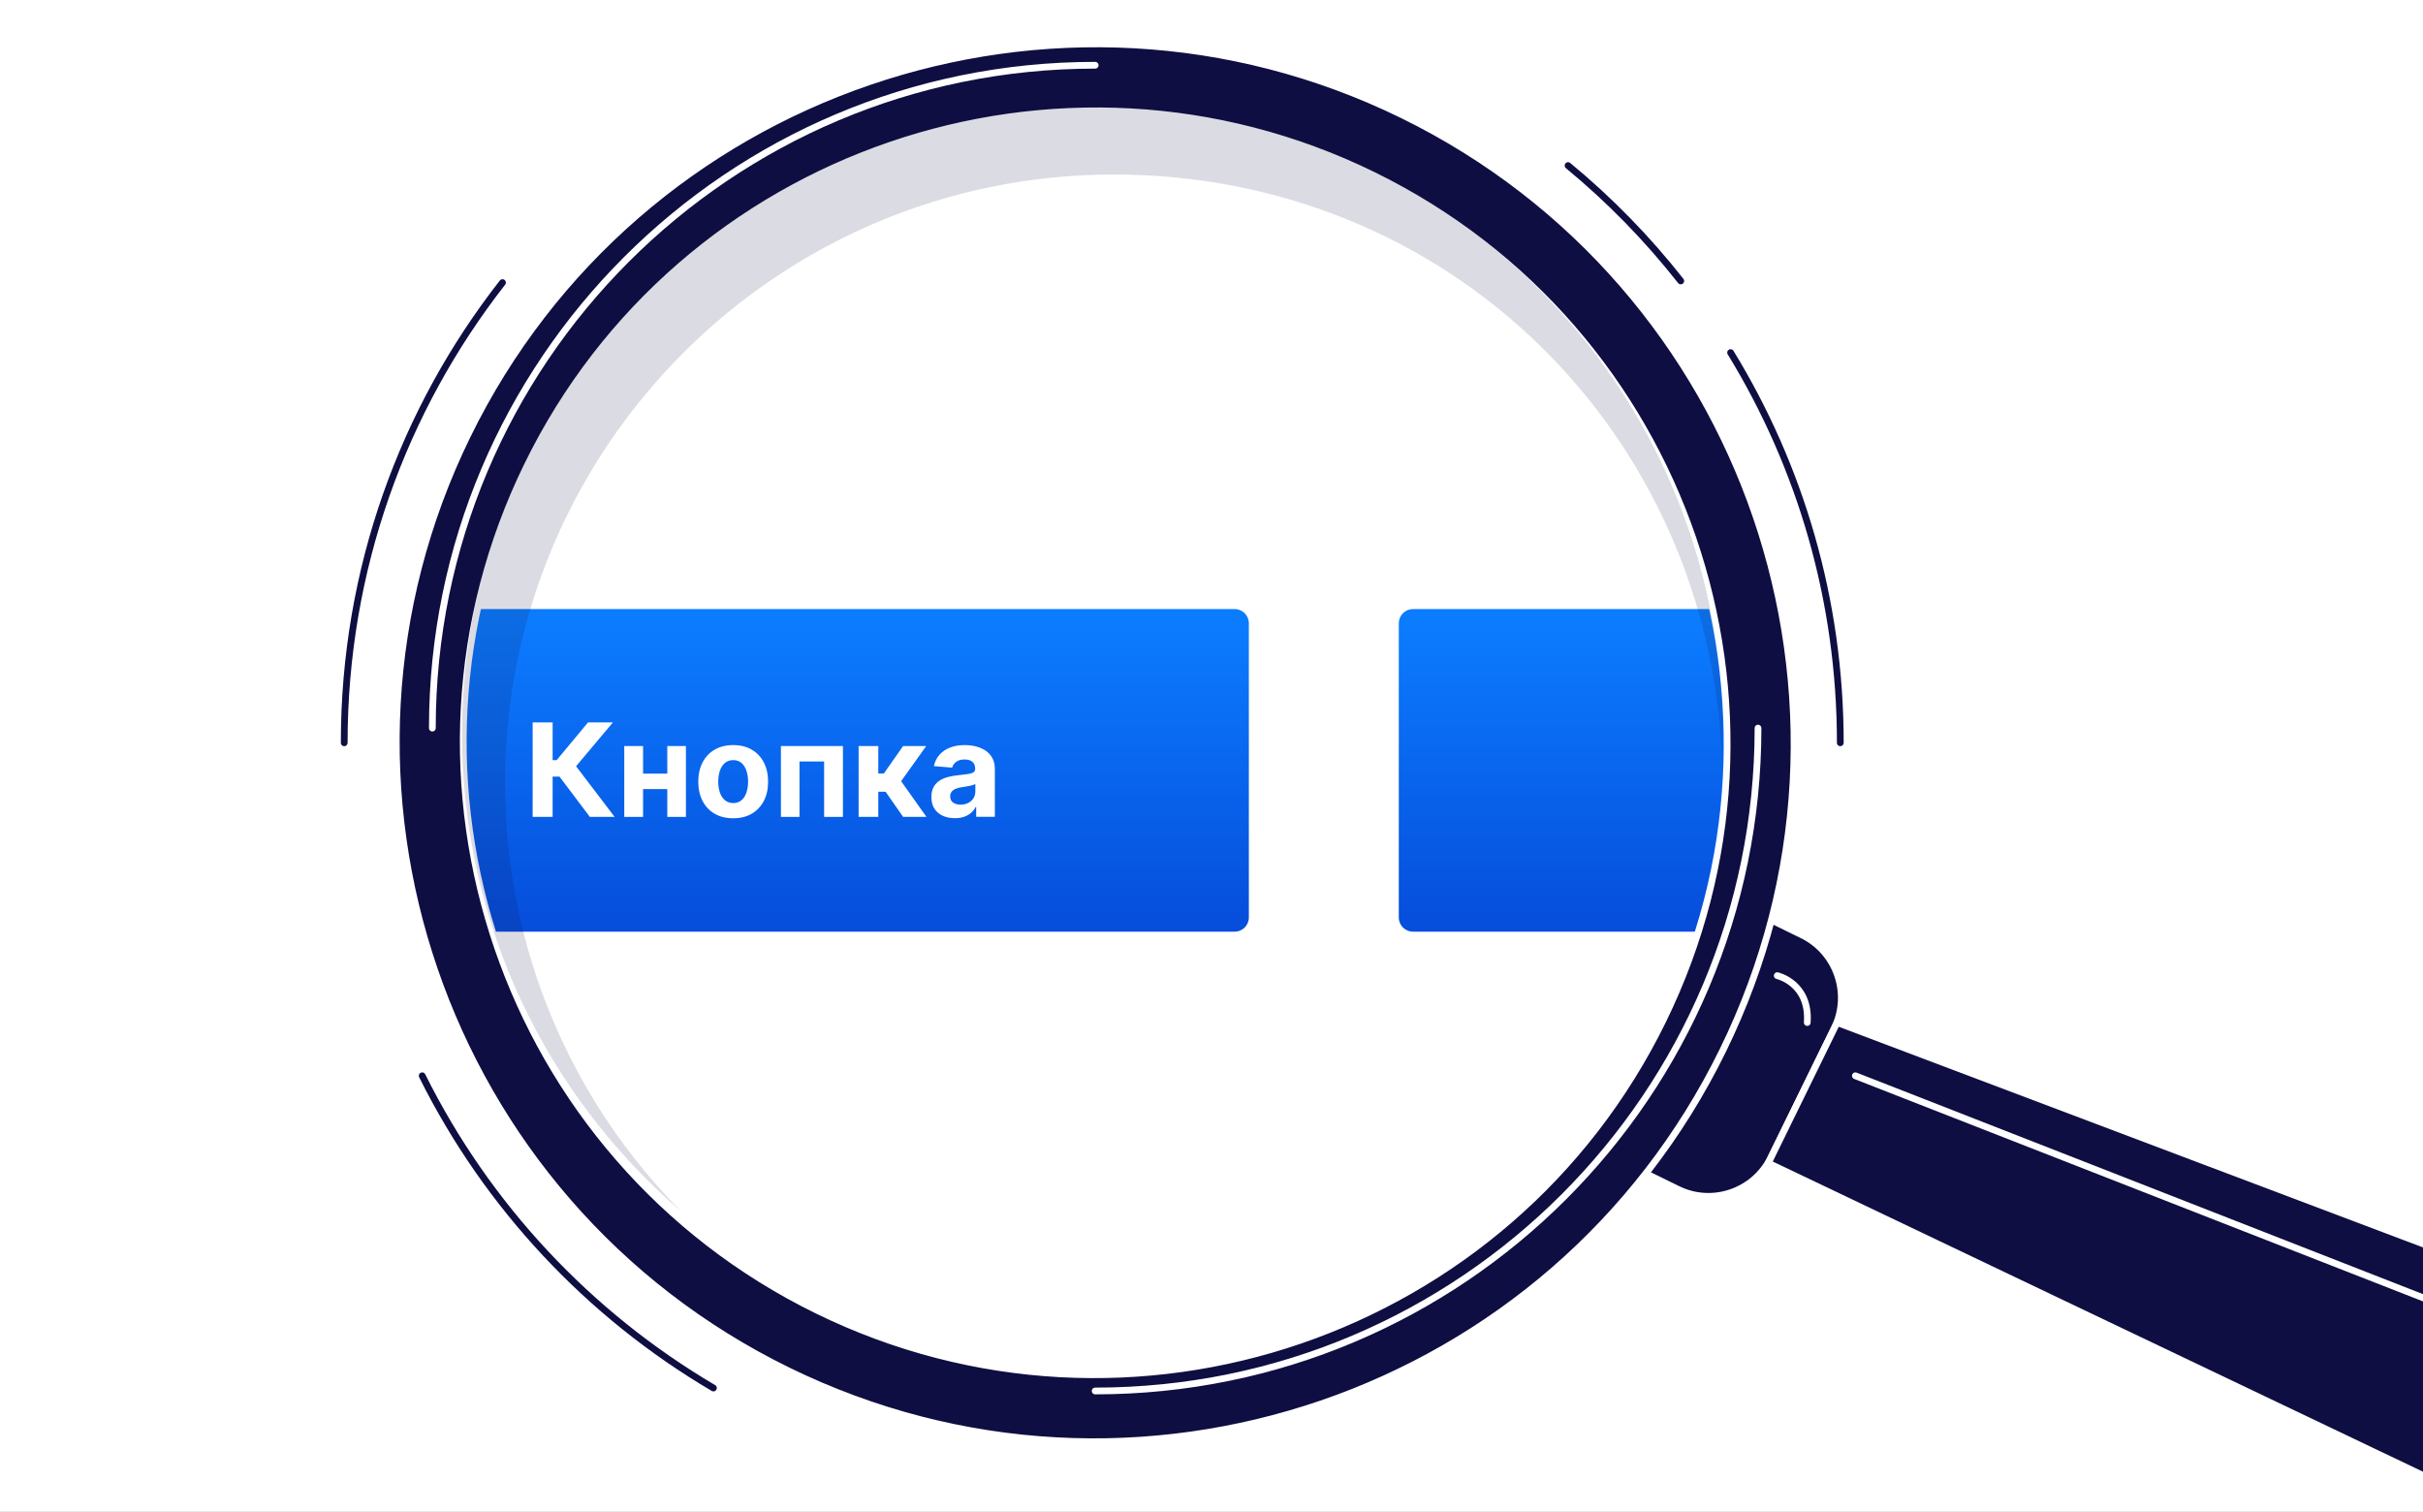
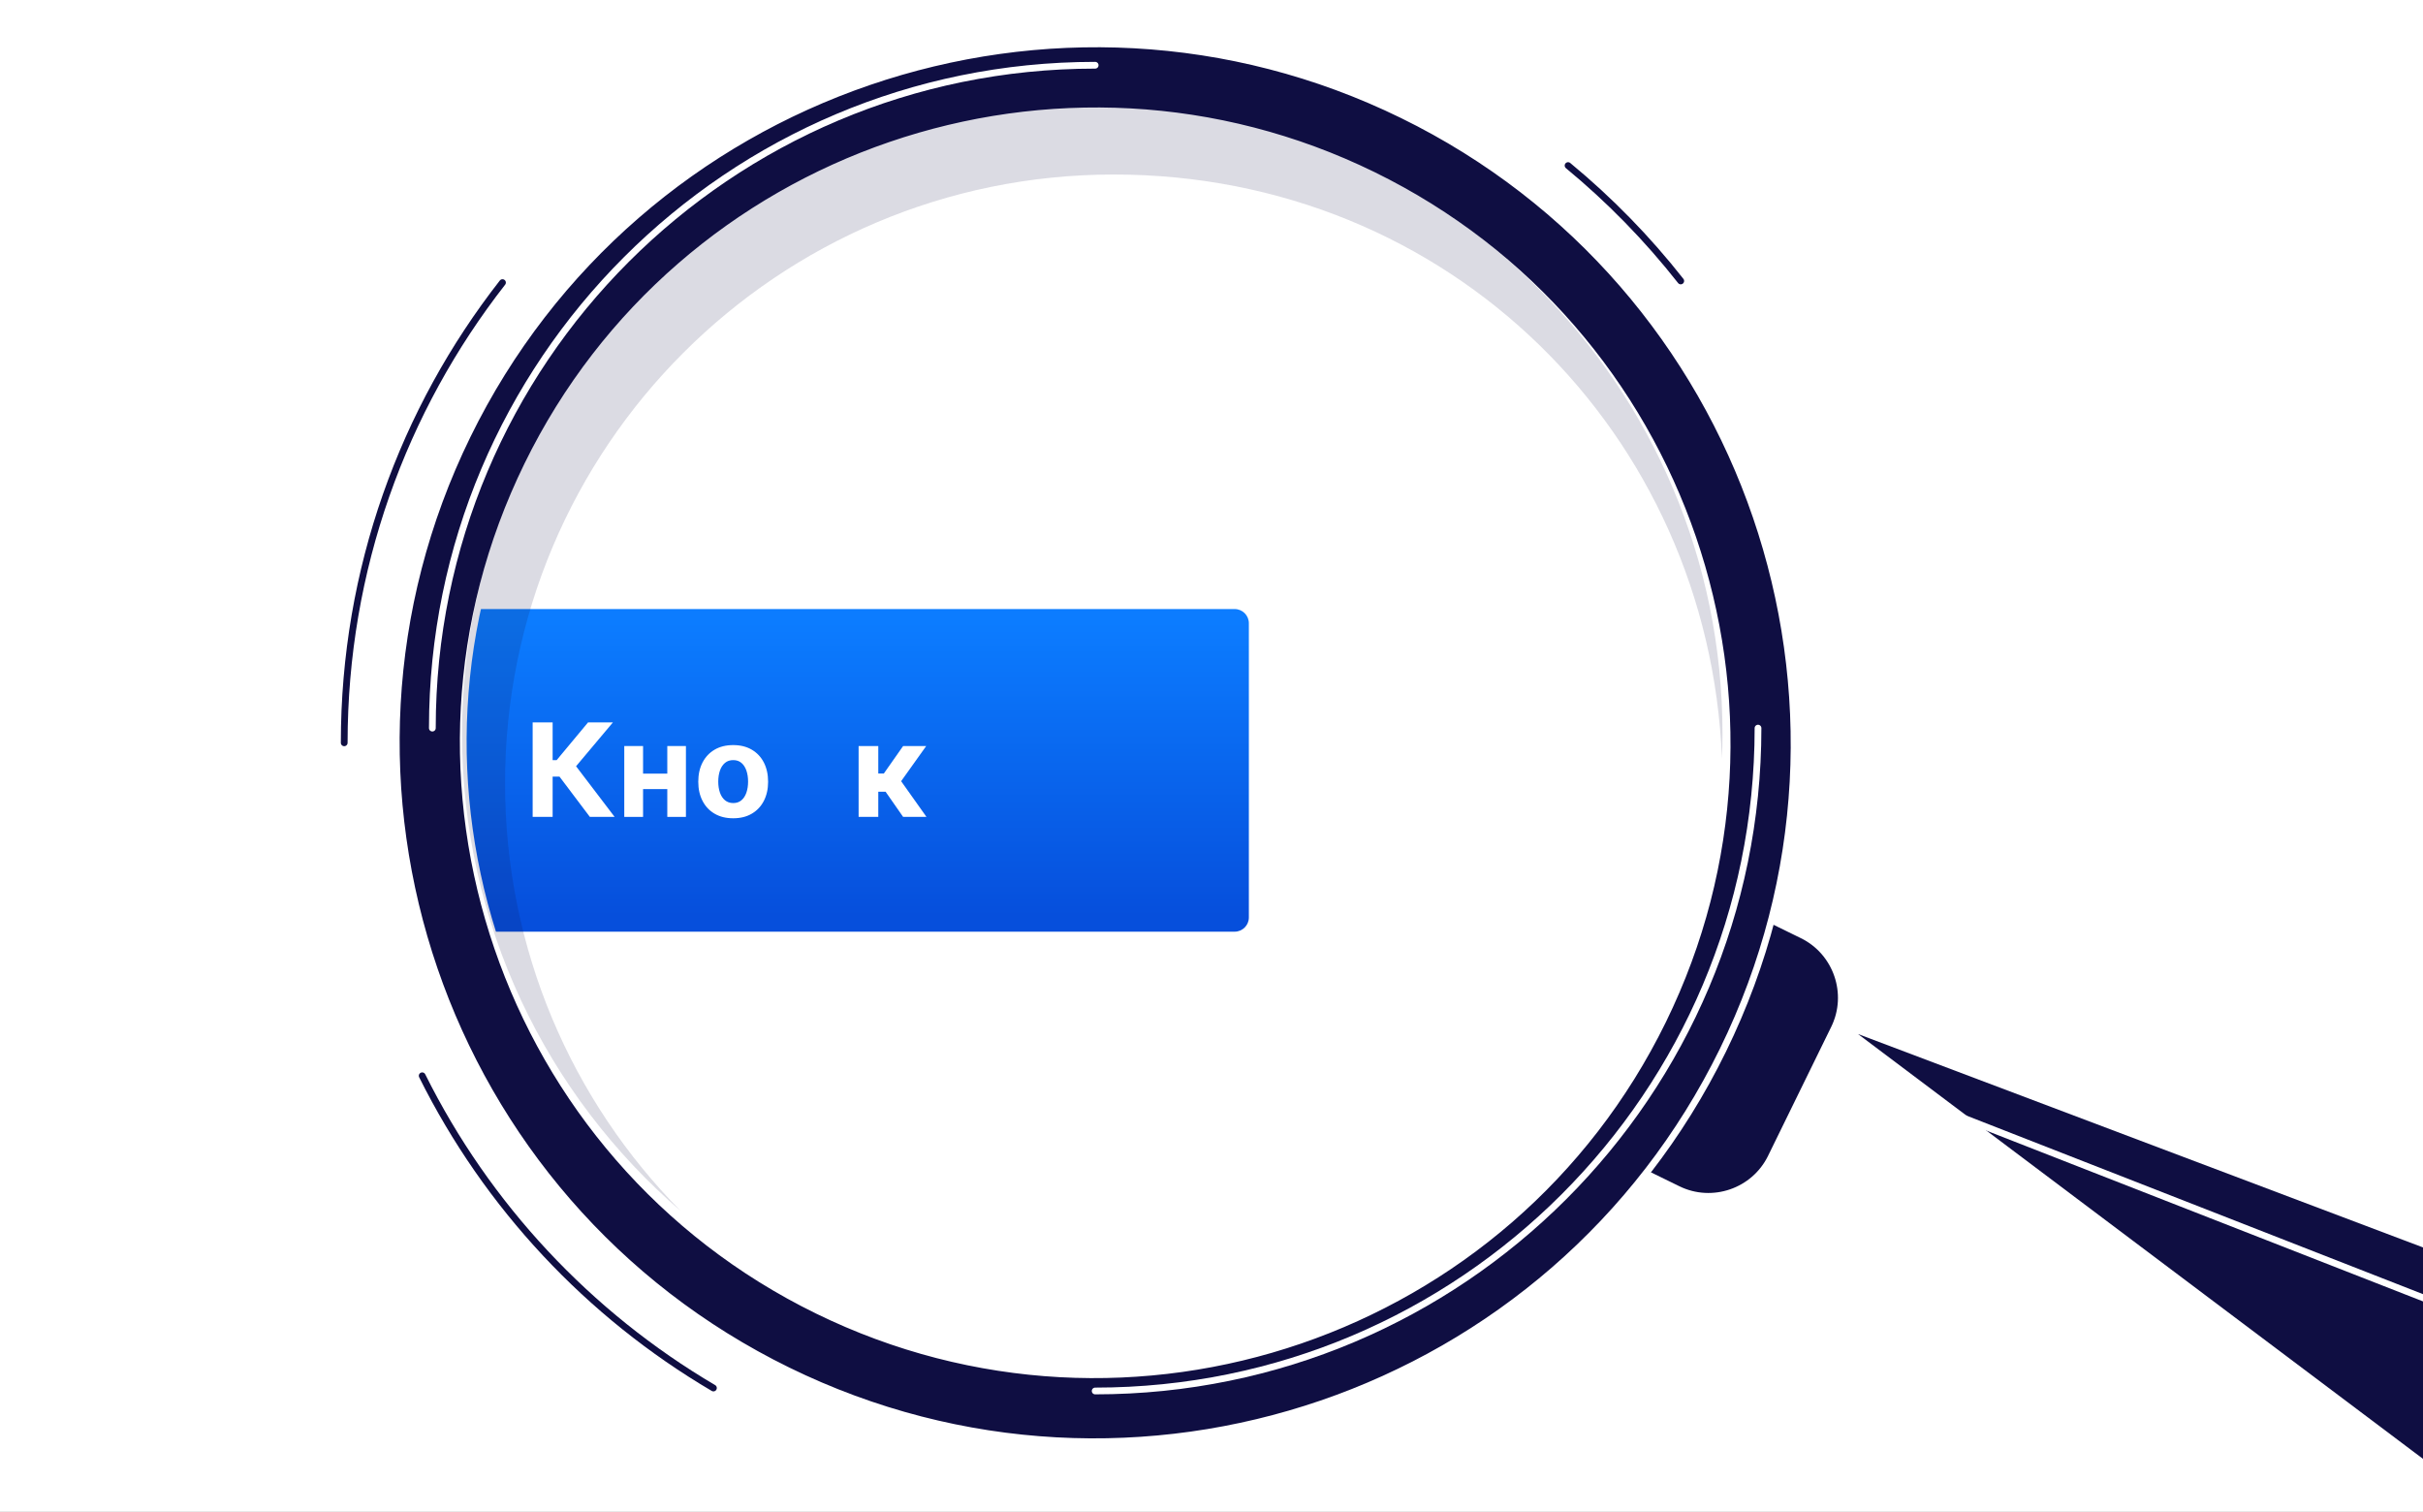
<svg xmlns="http://www.w3.org/2000/svg" width="718" height="448" viewBox="0 0 718 448" fill="none">
  <rect x="0" y="0" width="718" height="448" fill="#333333" stroke="none" />
  <g clip-path="url(#clip0_6724_3321)">
    <rect width="718" height="448" fill="white" />
    <path d="M365.861 180.471H132.331C130.006 180.471 128.121 182.356 128.121 184.681V271.861C128.121 274.186 130.006 276.071 132.331 276.071H365.861C368.186 276.071 370.071 274.186 370.071 271.861V184.681C370.071 182.356 368.186 180.471 365.861 180.471Z" fill="url(#paint0_linear_6724_3321)" />
-     <path d="M516.73 180.471H418.71C416.385 180.471 414.5 182.356 414.5 184.681V271.861C414.5 274.186 416.385 276.071 418.71 276.071H516.73C519.055 276.071 520.94 274.186 520.94 271.861V184.681C520.94 182.356 519.055 180.471 516.73 180.471Z" fill="url(#paint1_linear_6724_3321)" />
    <path d="M181.63 214.051H174.26L164.95 225.241H163.76V214.051H157.84V242.061H163.76V230.121H165.79L174.79 242.061H182.13L170.7 227.051L181.63 214.051Z" fill="white" />
    <path d="M197.738 229.241H190.558V221.061H184.988V242.061H190.558V233.821H197.738V242.061H203.258V221.061H197.738V229.241Z" fill="white" />
    <path d="M222.768 222.141C221.218 221.231 219.388 220.781 217.268 220.781C215.148 220.781 213.308 221.231 211.758 222.141C210.208 223.051 209.018 224.321 208.178 225.941C207.338 227.571 206.918 229.471 206.918 231.641C206.918 233.811 207.338 235.681 208.178 237.311C209.018 238.941 210.208 240.211 211.758 241.111C213.308 242.021 215.138 242.471 217.268 242.471C219.398 242.471 221.228 242.021 222.768 241.111C224.318 240.201 225.508 238.941 226.348 237.311C227.188 235.681 227.608 233.791 227.608 231.641C227.608 229.491 227.188 227.571 226.348 225.941C225.508 224.311 224.318 223.051 222.768 222.141ZM221.178 234.871C220.848 235.831 220.358 236.581 219.708 237.131C219.058 237.681 218.258 237.961 217.288 237.961C216.318 237.961 215.498 237.681 214.828 237.131C214.168 236.581 213.668 235.821 213.338 234.871C213.008 233.921 212.838 232.821 212.838 231.601C212.838 230.381 213.008 229.291 213.338 228.331C213.668 227.371 214.168 226.621 214.828 226.061C215.488 225.501 216.308 225.231 217.288 225.231C218.268 225.231 219.058 225.511 219.708 226.061C220.358 226.621 220.848 227.371 221.178 228.331C221.508 229.291 221.678 230.381 221.678 231.601C221.678 232.821 221.508 233.911 221.178 234.871Z" fill="white" />
-     <path d="M231.41 242.061H236.91V225.641H244.21V242.061H249.78V221.061H231.41V242.061Z" fill="white" />
    <path d="M274.46 221.061H267.62L261.9 229.211H260.26V221.061H254.43V242.061H260.26V234.611H262.43L267.62 242.061H274.54L267.03 231.481L274.46 221.061Z" fill="white" />
-     <path d="M294.08 224.671C293.6 223.771 292.94 223.031 292.1 222.461C291.27 221.881 290.31 221.461 289.24 221.191C288.17 220.921 287.05 220.781 285.88 220.781C284.2 220.781 282.73 221.031 281.46 221.541C280.19 222.041 279.15 222.771 278.35 223.701C277.55 224.631 277.01 225.741 276.74 227.021L282.13 227.461C282.33 226.771 282.74 226.191 283.36 225.731C283.98 225.271 284.81 225.041 285.86 225.041C286.85 225.041 287.62 225.281 288.16 225.751C288.7 226.231 288.97 226.891 288.97 227.761V227.841C288.97 228.291 288.8 228.621 288.46 228.851C288.12 229.081 287.58 229.251 286.83 229.361C286.08 229.471 285.1 229.601 283.88 229.721C282.84 229.821 281.85 229.991 280.91 230.241C279.97 230.491 279.13 230.851 278.39 231.331C277.65 231.811 277.07 232.451 276.64 233.241C276.21 234.031 276 235.011 276 236.181C276 237.571 276.3 238.721 276.91 239.651C277.52 240.571 278.34 241.271 279.39 241.741C280.44 242.211 281.63 242.441 282.97 242.441C284.01 242.441 284.93 242.301 285.72 242.021C286.51 241.741 287.19 241.351 287.76 240.861C288.33 240.361 288.78 239.791 289.11 239.131H289.27V242.041H294.8V227.871C294.8 226.621 294.56 225.551 294.08 224.651V224.671ZM289.02 234.551C289.02 235.291 288.83 235.951 288.46 236.531C288.09 237.111 287.57 237.581 286.91 237.921C286.25 238.261 285.5 238.431 284.64 238.431C283.78 238.431 283.01 238.221 282.43 237.811C281.85 237.401 281.56 236.791 281.56 236.001C281.56 235.451 281.7 234.991 281.98 234.621C282.26 234.251 282.66 233.961 283.17 233.741C283.68 233.521 284.28 233.361 284.96 233.261C285.28 233.211 285.63 233.161 286.03 233.101C286.42 233.041 286.81 232.971 287.21 232.891C287.6 232.811 287.96 232.731 288.27 232.631C288.58 232.531 288.83 232.431 289.02 232.311V234.541V234.551Z" fill="white" />
    <path d="M503.948 309.031C497.608 321.971 489.968 333.861 481.258 344.601L497.218 352.411C507.408 357.401 519.818 353.141 524.808 342.961L543.548 304.691C548.538 294.501 544.278 282.091 534.098 277.101L518.138 269.291C514.988 282.761 510.298 296.091 503.958 309.031H503.948Z" fill="#0F0E42" stroke="white" stroke-width="2" stroke-linecap="round" stroke-linejoin="round" />
-     <path d="M777.317 429.48C768.947 446.57 747.877 453.04 731.367 443.58L523.977 344.65L544.377 302.99L760.277 384.53C777.877 391.77 785.687 412.38 777.327 429.47L777.317 429.48Z" fill="#0F0E42" stroke="white" stroke-width="2" stroke-linecap="round" stroke-linejoin="round" />
+     <path d="M777.317 429.48C768.947 446.57 747.877 453.04 731.367 443.58L544.377 302.99L760.277 384.53C777.877 391.77 785.687 412.38 777.327 429.47L777.317 429.48Z" fill="#0F0E42" stroke="white" stroke-width="2" stroke-linecap="round" stroke-linejoin="round" />
    <path d="M510.558 311.181C460.338 413.751 336.028 456.351 233.458 406.131C130.878 355.911 88.288 231.611 138.508 129.031C188.728 26.461 313.028 -16.139 415.608 34.081C518.178 84.301 560.778 208.611 510.558 311.181ZM156.338 137.761C110.928 230.501 149.448 342.901 242.188 388.301C334.928 433.711 447.328 395.191 492.738 302.451C538.148 209.711 499.628 97.311 406.888 51.901C314.138 6.501 201.738 45.021 156.338 137.761Z" fill="#0F0E42" stroke="white" stroke-width="2" stroke-linecap="round" stroke-linejoin="round" />
    <path d="M549.797 318.771L752.697 398.121" stroke="white" stroke-width="2" stroke-linecap="round" stroke-linejoin="round" />
-     <path d="M526.648 289.101C526.648 289.101 536.358 291.291 535.538 302.991" stroke="white" stroke-width="2" stroke-linecap="round" stroke-linejoin="round" />
    <path d="M128.117 215.751C128.117 107.271 216.047 19.331 324.527 19.331" stroke="white" stroke-width="2" stroke-linecap="round" stroke-linejoin="round" />
    <path d="M520.947 215.751C520.947 324.231 433.007 412.171 324.527 412.171" stroke="white" stroke-width="2" stroke-linecap="round" stroke-linejoin="round" />
    <g style="mix-blend-mode:multiply" opacity="0.15">
      <path d="M149.66 232.091C149.66 132.471 230.42 51.711 330.04 51.711C429.66 51.711 506.44 128.561 510.26 224.801C510.36 222.341 510.42 219.881 510.42 217.401C510.42 114.261 426.81 30.641 323.66 30.641C220.51 30.641 136.91 114.261 136.91 217.401C136.91 273.941 162.04 324.611 201.73 358.851C169.54 326.271 149.66 281.501 149.66 232.081V232.091Z" fill="#0F0E42" />
    </g>
    <path d="M102 220.11C102 168.68 119.51 121.35 148.9 83.74" stroke="#0F0E42" stroke-width="2" stroke-linecap="round" stroke-linejoin="round" />
    <path d="M211.409 411.291C174.429 389.531 144.309 357.341 125.109 318.771" stroke="#0F0E42" stroke-width="2" stroke-linecap="round" stroke-linejoin="round" />
-     <path d="M512.82 104.48C533.44 138.14 545.33 177.74 545.33 220.1" stroke="#0F0E42" stroke-width="2" stroke-linecap="round" stroke-linejoin="round" />
    <path d="M464.66 49.06C476.98 59.221 488.18 70.691 498.05 83.251" stroke="#0F0E42" stroke-width="2" stroke-linecap="round" stroke-linejoin="round" />
  </g>
  <defs>
    <linearGradient id="paint0_linear_6724_3321" x1="249.091" y1="184.381" x2="249.091" y2="271.431" gradientUnits="userSpaceOnUse">
      <stop stop-color="#0C7CFF" />
      <stop offset="1" stop-color="#064FDC" />
    </linearGradient>
    <linearGradient id="paint1_linear_6724_3321" x1="467.73" y1="184.381" x2="467.73" y2="271.431" gradientUnits="userSpaceOnUse">
      <stop stop-color="#0C7CFF" />
      <stop offset="1" stop-color="#064FDC" />
    </linearGradient>
    <clipPath id="clip0_6724_3321">
      <rect width="718" height="448" fill="white" />
    </clipPath>
  </defs>
</svg>